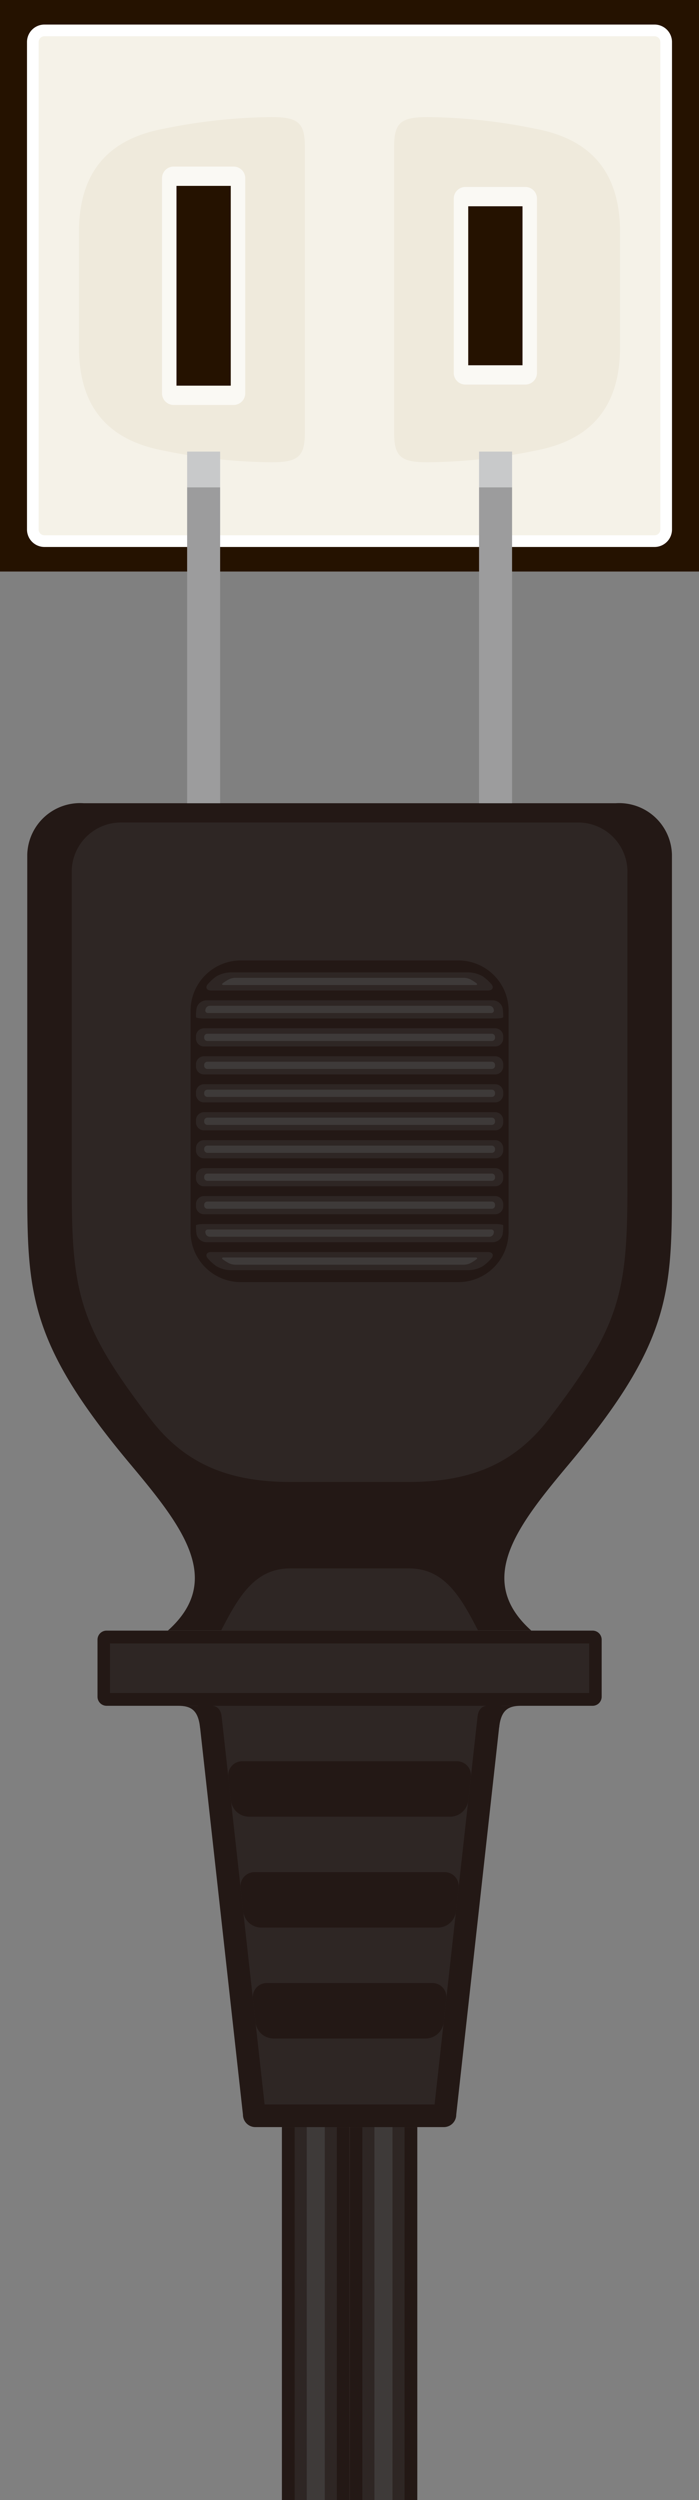
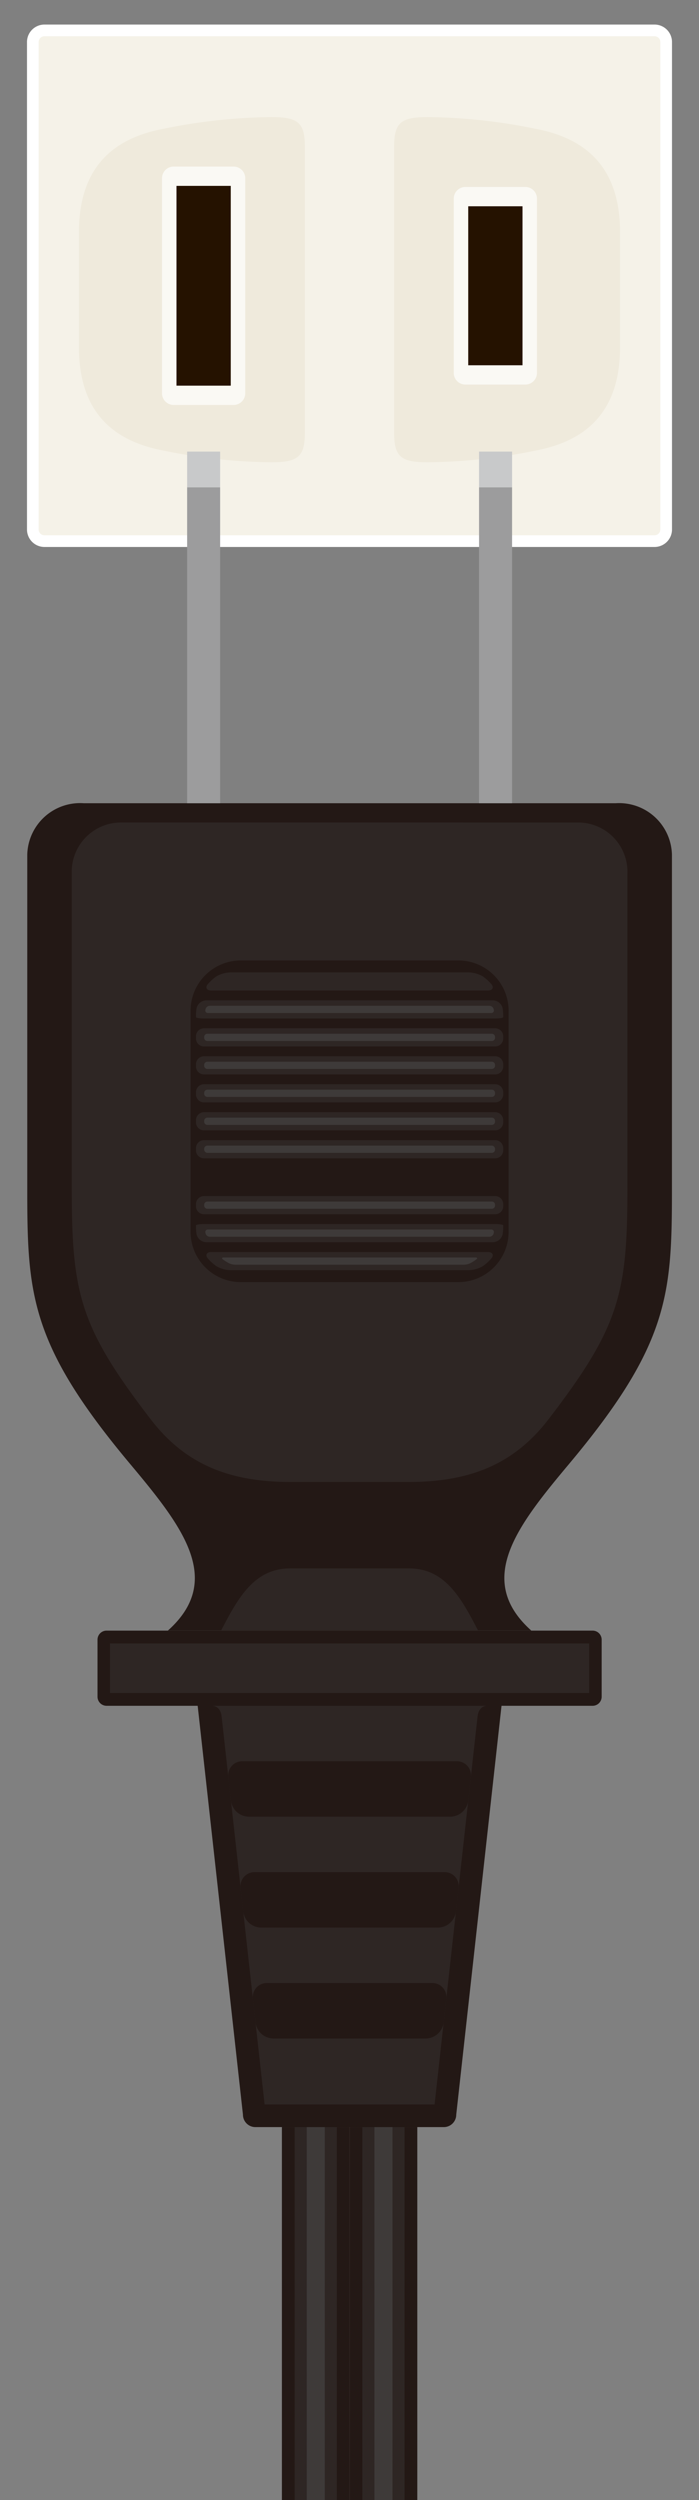
<svg xmlns="http://www.w3.org/2000/svg" id="レイヤー_1" data-name="レイヤー 1" viewBox="0 0 65.7 234.689">
  <rect x="0" y="0" width="65.7" height="234.689" fill="#808080" stroke="none" />
  <title>コンセント</title>
-   <rect width="65.7" height="53.651" fill="#251200" />
  <path d="M4.179,2.305H61.52a1.642,1.642,0,0,1,1.642,1.642V49.704A1.642,1.642,0,0,1,61.52,51.346H4.179a1.642,1.642,0,0,1-1.642-1.642V3.947A1.642,1.642,0,0,1,4.179,2.305Z" fill="#fff" />
  <path d="M4.18,3.4H61.52a.547.547,0,0,1,.547.547V49.703A.548.548,0,0,1,61.52,50.251H4.179a.547.547,0,0,1-.547-.547V3.948A.548.548,0,0,1,4.18,3.4Z" fill="#f5f2e8" />
  <path d="M28.654,40.638c0,2.276-.689,2.758-3.171,2.758a52.612,52.612,0,0,1-10.135-1.103c-4.757-.897-7.929-3.654-7.929-9.722v-10.756c0-6.067,3.172-8.825,7.929-9.721a52.587,52.587,0,0,1,10.135-1.103c2.482,0,3.171.483,3.171,2.758Z" fill="#efeadc" />
  <path d="M37.045,40.638c0,2.276.69,2.758,3.172,2.758a52.612,52.612,0,0,0,10.135-1.103c4.757-.897,7.929-3.654,7.929-9.722v-10.756c0-6.067-3.171-8.825-7.929-9.721A52.587,52.587,0,0,0,40.217,10.991c-2.482,0-3.172.483-3.172,2.758Z" fill="#efeadc" />
  <path d="M16.323,15.637h5.633a1.095,1.095,0,0,1,1.095,1.095V36.919A1.095,1.095,0,0,1,21.956,38.014H16.323a1.095,1.095,0,0,1-1.095-1.095V16.732A1.095,1.095,0,0,1,16.323,15.637Z" fill="#faf9f4" />
  <path d="M43.743,17.551h5.633a1.095,1.095,0,0,1,1.095,1.095V35.006A1.095,1.095,0,0,1,49.377,36.1H43.744a1.095,1.095,0,0,1-1.095-1.095V18.646A1.095,1.095,0,0,1,43.743,17.551Z" fill="#faf9f4" />
  <rect x="16.588" y="17.449" width="5.102" height="18.754" fill="#251200" />
  <rect x="44.009" y="19.363" width="5.102" height="14.926" fill="#251200" />
  <path d="M57.862,75.401a4.965,4.965,0,0,1,5.295,4.835v31.313c0,9.9-.24,14.624-9.662,25.866-4.903,5.851-8.881,10.9-3.552,15.656H15.775c5.328-4.757,1.352-9.806-3.552-15.656C2.802,126.173,2.562,121.448,2.562,111.549V80.235a4.965,4.965,0,0,1,5.295-4.835Z" fill="#231815" />
  <rect x="17.589" y="45.74" width="3.102" height="29.661" fill="#9c9c9d" />
  <rect x="17.589" y="42.392" width="3.102" height="3.347" fill="#c8c9ca" />
  <rect x="45.027" y="45.74" width="3.103" height="29.661" fill="#9c9c9d" />
  <rect x="45.027" y="42.392" width="3.103" height="3.347" fill="#c8c9ca" />
  <rect x="26.496" y="199.677" width="6.363" height="35.013" fill="#231815" />
  <rect x="27.696" y="199.677" width="3.964" height="35.013" fill="#2e2624" />
  <rect x="28.83" y="199.677" width="1.695" height="35.013" fill="#3e3a39" />
  <rect x="32.859" y="199.677" width="6.363" height="35.013" fill="#231815" />
  <rect x="34.059" y="199.677" width="3.963" height="35.013" fill="#2e2624" />
  <rect x="35.194" y="199.677" width="1.695" height="35.013" fill="#3e3a39" />
  <path d="M54.408,77.21a4.633,4.633,0,0,1,4.564,4.835v29.504c0,9.9-.768,13.024-7.402,21.663-3.056,3.979-7.013,5.904-13.134,5.904H27.282c-6.121,0-10.078-1.925-13.134-5.904-6.635-8.639-7.402-11.763-7.402-21.663V82.044a4.632,4.632,0,0,1,4.563-4.835Z" fill="#2e2624" />
  <path d="M17.912,94.909a4.728,4.728,0,0,1,4.703-4.751H43.103a4.727,4.727,0,0,1,4.702,4.751v20.697a4.726,4.726,0,0,1-4.702,4.75H22.615a4.726,4.726,0,0,1-4.703-4.75Z" fill="#231815" />
  <path d="M44.938,153.07c-1.647-3.207-3.18-5.843-6.501-5.843H27.282c-3.321,0-4.854,2.636-6.502,5.843Z" fill="#2e2624" />
-   <path d="M49,160.127c-1.251,0-1.906.404-2.09,2.063H18.808c-.184-1.659-.839-2.063-2.09-2.063Z" fill="#231815" />
  <path d="M18.42,158.69l4.415,39.814h0a1.169,1.169,0,0,0,1.196,1.172H41.687a1.169,1.169,0,0,0,1.196-1.172h0l4.415-39.814Z" fill="#231815" />
  <path d="M10.017,153.07H55.701a.851.851,0,0,1,.851.851v5.354a.852.852,0,0,1-.852.852H10.017a.852.852,0,0,1-.852-.852v-5.354A.851.851,0,0,1,10.017,153.07Z" fill="#231815" />
  <rect x="10.339" y="154.274" width="45.04" height="4.65" fill="#2e2624" />
  <polygon points="24.87 197.548 20.797 160.819 44.921 160.819 40.847 197.548 24.87 197.548" fill="#2e2624" />
  <path d="M22.618,177.235l.246,2.219a1.716,1.716,0,0,0,1.667,1.493H41.187a1.716,1.716,0,0,0,1.667-1.493l.247-2.219a1.315,1.315,0,0,0-1.336-1.493H23.954A1.314,1.314,0,0,0,22.618,177.235Z" fill="#231815" />
  <path d="M41.699,189.865l.246-2.22a1.314,1.314,0,0,0-1.336-1.493H25.109a1.314,1.314,0,0,0-1.336,1.493l.246,2.22a1.716,1.716,0,0,0,1.667,1.493H40.032A1.716,1.716,0,0,0,41.699,189.865Z" fill="#231815" />
  <path d="M21.463,166.826l.246,2.218a1.716,1.716,0,0,0,1.667,1.493H42.341a1.716,1.716,0,0,0,1.667-1.493l.246-2.218a1.314,1.314,0,0,0-1.336-1.493H22.8A1.314,1.314,0,0,0,21.463,166.826Z" fill="#231815" />
  <path d="M45.815,160.127c-.579,0-.879.458-.932,1.031H20.835c-.053-.574-.353-1.031-.932-1.031Z" fill="#2e2624" />
  <path d="M19.536,118.135a4.567,4.567,0,0,0,.788.716,2.806,2.806,0,0,0,1.395.384H43.999a2.806,2.806,0,0,0,1.395-.384,4.588,4.588,0,0,0,.788-.716c.272-.313.108-.604-.306-.604H19.843C19.428,117.531,19.264,117.822,19.536,118.135Z" fill="#2e2624" />
  <path d="M19.171,112.28h27.377a.751.751,0,0,1,.751.751v.202a.751.751,0,0,1-.751.751H19.171a.751.751,0,0,1-.751-.751v-.202A.751.751,0,0,1,19.171,112.28Z" fill="#2e2624" />
  <path d="M18.42,115.029v.124a4.523,4.523,0,0,0,.06.738.964.964,0,0,0,.93.718H46.307a.965.965,0,0,0,.931-.718,4.568,4.568,0,0,0,.06-.738v-.124c0-.068-.336-.124-.751-.124H19.171C18.756,114.906,18.42,114.961,18.42,115.029Z" fill="#2e2624" />
  <path d="M18.42,95.484c0,.068.336.123.751.123H46.548c.414,0,.751-.055.751-.123v-.123a4.531,4.531,0,0,0-.06-.739.965.965,0,0,0-.931-.719H19.411a.965.965,0,0,0-.931.719,4.531,4.531,0,0,0-.06.739Z" fill="#2e2624" />
  <path d="M19.843,92.982H45.875c.414,0,.579-.291.306-.604a4.582,4.582,0,0,0-.788-.715,2.806,2.806,0,0,0-1.395-.384H21.72a2.806,2.806,0,0,0-1.395.384,4.577,4.577,0,0,0-.788.716C19.264,92.691,19.429,92.982,19.843,92.982Z" fill="#2e2624" />
-   <path d="M19.171,109.655H46.547a.751.751,0,0,1,.751.751v.203a.751.751,0,0,1-.751.751H19.171a.751.751,0,0,1-.751-.751v-.202A.751.751,0,0,1,19.171,109.655Z" fill="#2e2624" />
  <path d="M19.171,96.529H46.547a.751.751,0,0,1,.751.751V97.482a.751.751,0,0,1-.751.751H19.171a.751.751,0,0,1-.751-.751v-.202A.751.751,0,0,1,19.171,96.529Z" fill="#2e2624" />
  <path d="M19.171,99.154h27.377a.751.751,0,0,1,.751.751v.202a.751.751,0,0,1-.751.751H19.171a.751.751,0,0,1-.751-.751v-.202A.751.751,0,0,1,19.171,99.154Z" fill="#2e2624" />
  <path d="M19.171,107.03h27.377a.751.751,0,0,1,.751.751v.202a.751.751,0,0,1-.751.751H19.171a.751.751,0,0,1-.751-.751v-.202A.751.751,0,0,1,19.171,107.03Z" fill="#2e2624" />
  <path d="M19.171,101.779h27.377a.751.751,0,0,1,.751.751v.202a.751.751,0,0,1-.751.751H19.171a.751.751,0,0,1-.751-.751V102.53A.751.751,0,0,1,19.171,101.779Z" fill="#2e2624" />
  <path d="M19.171,104.404H46.547a.751.751,0,0,1,.751.751v.203a.751.751,0,0,1-.751.751H19.171a.751.751,0,0,1-.751-.751v-.202A.751.751,0,0,1,19.171,104.404Z" fill="#2e2624" />
-   <path d="M19.491,110.167h26.737a.3.3,0,0,1,.3.3v.078a.3.3,0,0,1-.3.3h-26.737a.3.3,0,0,1-.3-.3v-.078A.3.3,0,0,1,19.491,110.167Z" fill="#3e3a39" />
  <path d="M19.491,104.917h26.737a.3.3,0,0,1,.3.3v.079a.3.3,0,0,1-.3.3H19.491a.3.3,0,0,1-.3-.3v-.078A.3.3,0,0,1,19.491,104.917Z" fill="#3e3a39" />
  <rect x="19.19" y="107.542" width="27.338" height="0.679" rx="0.3" ry="0.3" fill="#3e3a39" />
  <path d="M44.175,118.594a4.314,4.314,0,0,0,.586-.365c.134-.099.101-.187-.065-.187H21.022c-.166,0-.199.088-.065.186a4.261,4.261,0,0,0,.587.365,1.484,1.484,0,0,0,.572.128H43.603A1.487,1.487,0,0,0,44.175,118.594Z" fill="#3e3a39" />
  <path d="M19.304,115.712c.008.032.016.065.024.096a.417.417,0,0,0,.385.289H46.006a.417.417,0,0,0,.385-.288q.012-.048.024-.097a.236.236,0,0,0-.242-.295H19.546A.236.236,0,0,0,19.304,115.712Z" fill="#3e3a39" />
  <path d="M19.491,112.793h26.737a.3.3,0,0,1,.3.3v.078a.3.3,0,0,1-.3.3h-26.737a.3.3,0,0,1-.3-.3v-.078A.3.3,0,0,1,19.491,112.793Z" fill="#3e3a39" />
-   <path d="M21.545,91.918a4.255,4.255,0,0,0-.587.365c-.134.098-.101.186.065.186H44.696c.166,0,.198-.088.065-.186a4.227,4.227,0,0,0-.587-.365,1.484,1.484,0,0,0-.572-.128H22.117A1.485,1.485,0,0,0,21.545,91.918Z" fill="#3e3a39" />
  <path d="M19.491,102.291h26.737a.3.3,0,0,1,.3.3V102.67a.3.3,0,0,1-.3.3h-26.737a.3.3,0,0,1-.3-.3v-.078A.3.3,0,0,1,19.491,102.291Z" fill="#3e3a39" />
  <path d="M19.328,94.704c-.008.032-.016.064-.024.096a.236.236,0,0,0,.243.295H46.171a.236.236,0,0,0,.243-.295c-.007-.032-.015-.064-.024-.096a.417.417,0,0,0-.385-.288h-26.293A.417.417,0,0,0,19.328,94.704Z" fill="#3e3a39" />
  <path d="M19.491,97.041h26.737a.3.3,0,0,1,.3.3v.079a.3.3,0,0,1-.3.3h-26.737a.3.3,0,0,1-.3-.3v-.079A.3.3,0,0,1,19.491,97.041Z" fill="#3e3a39" />
  <path d="M19.491,99.666h26.737a.3.3,0,0,1,.3.3v.078a.3.3,0,0,1-.3.3H19.49a.3.3,0,0,1-.3-.3v-.078A.3.3,0,0,1,19.491,99.666Z" fill="#3e3a39" />
</svg>